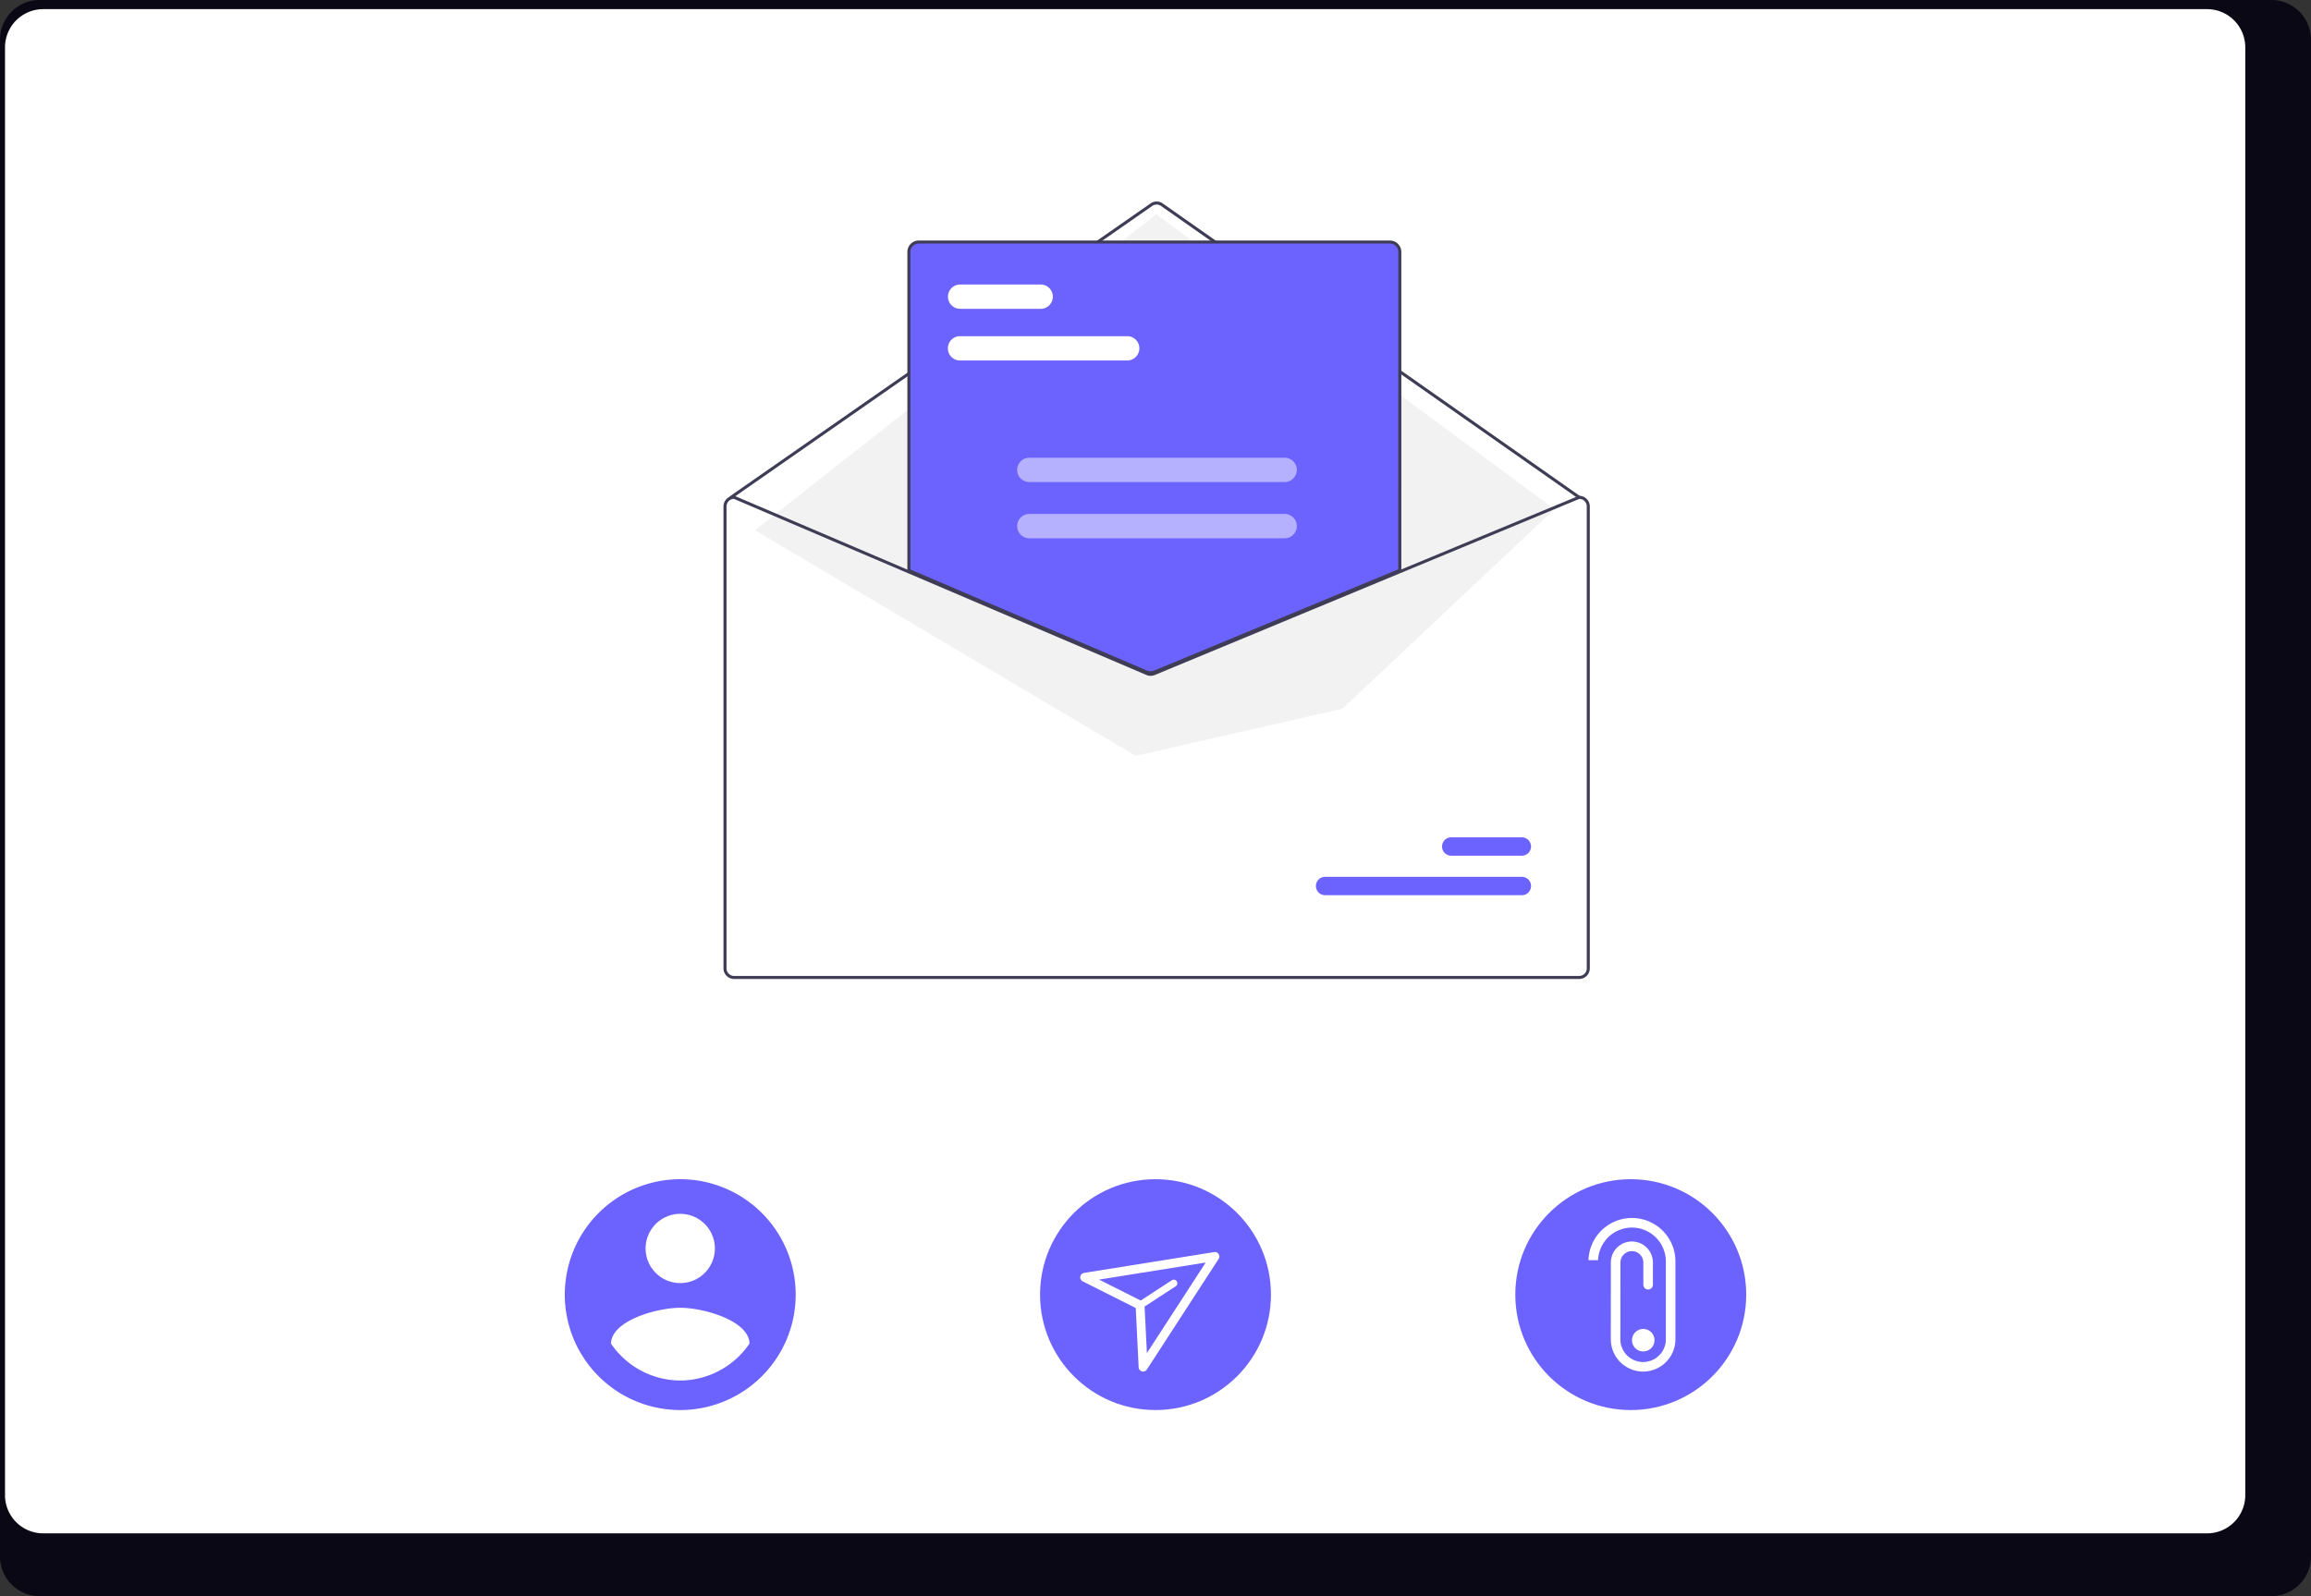
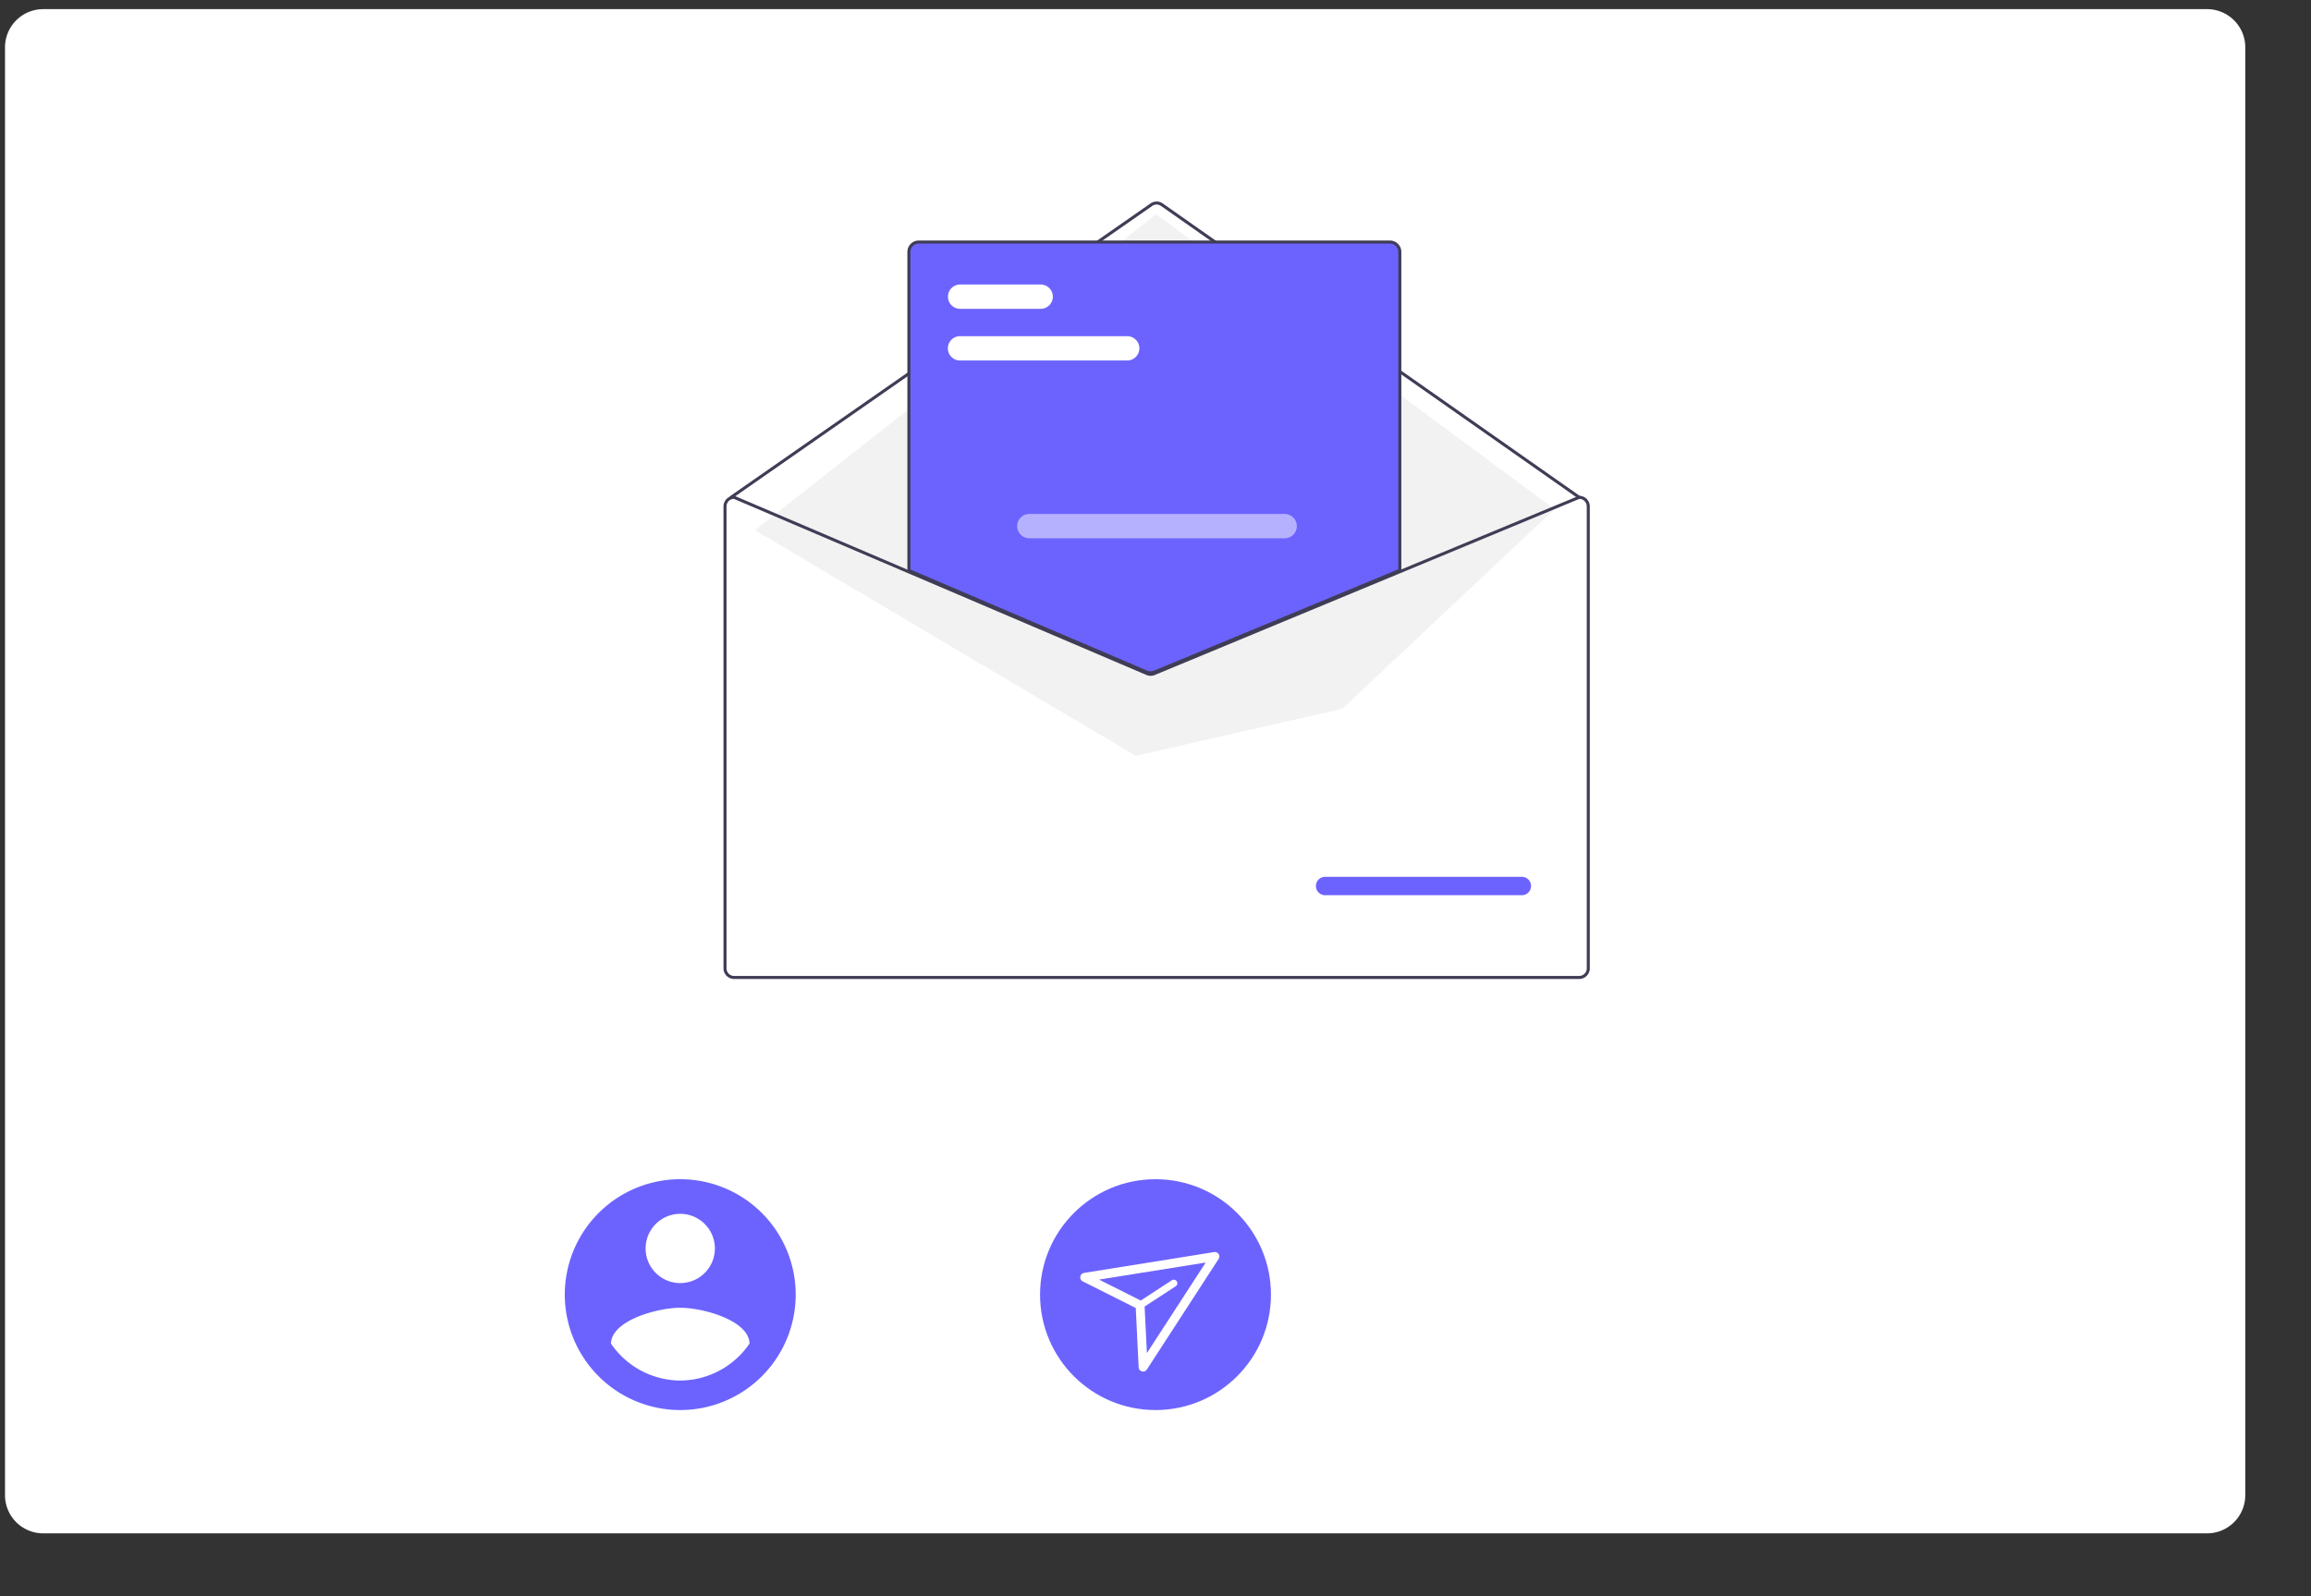
<svg xmlns="http://www.w3.org/2000/svg" width="799.468" height="552.327" viewBox="0 0 799.468 552.327" role="img">
  <rect x="0" y="0" width="799.468" height="552.327" fill="#333333" stroke="none" />
  <g transform="translate(-560.266 -263.836)">
-     <path d="M1352.3,232.384H580.059a13.747,13.747,0,0,0-13.613,13.848v524.66a13.74,13.74,0,0,0,13.613,13.819H1352.3a13.741,13.741,0,0,0,13.613-13.819V246.232a13.747,13.747,0,0,0-13.611-13.848Z" transform="translate(-6.18 31.452)" fill="#090814" />
    <path d="M1328.244,232.384h-748.6a13.225,13.225,0,0,0-13.2,13.223V746.614a13.219,13.219,0,0,0,13.2,13.2h748.6a13.219,13.219,0,0,0,13.2-13.2V245.608a13.224,13.224,0,0,0-13.193-13.223Z" transform="translate(-4.446 34.616)" fill="#fff" />
    <g transform="translate(-1.641 -57)">
      <path d="M348.018,257.437,201.871,154.7,54.232,256.48l145.437,61.414Z" transform="translate(760.284 236.013)" fill="#fff" />
      <path d="M393.726,437.164h.105l60.359,25.774L536.775,498.2a2.664,2.664,0,0,0,2.04.01l85.2-35.348,61.842-25.658.095-.042h.105a3.685,3.685,0,0,1,3.68,3.68V600.682a3.684,3.684,0,0,1-3.68,3.68H393.726a3.685,3.685,0,0,1-3.68-3.68V440.844a3.684,3.684,0,0,1,3.68-3.68Z" transform="translate(421.354 55.235)" fill="#fff" />
      <path d="M393.2,447.5a.524.524,0,0,0,.3-.094L538.909,346.143a2.637,2.637,0,0,1,3.012.005L686.283,447.409a.526.526,0,0,0,.6-.861L542.525,345.287a3.692,3.692,0,0,0-4.217-.007L392.9,446.547a.526.526,0,0,0,.3.957Z" transform="translate(421.618 45.945)" fill="#3f3d56" />
      <path d="M338.585,260.641l-137.761-102.1L62.019,267.905l131.708,78.079,71.506-16.3Z" transform="translate(761.066 236.399)" fill="#f2f2f2" />
      <path d="M580.146,563.346H648.2a3.18,3.18,0,1,0,.009-6.359H580.146a3.18,3.18,0,0,0-.009,6.359Z" transform="translate(440.116 67.262)" fill="#6c63ff" />
-       <path d="M619.8,550.923h24.417a3.18,3.18,0,1,0,.009-6.359H619.8a3.18,3.18,0,0,0-.009,6.359Z" transform="translate(444.097 66.015)" fill="#6c63ff" />
      <path d="M532.7,506.706a3.975,3.975,0,0,0,1.508-.3l84.961-35.253V360.81a3.685,3.685,0,0,0-3.68-3.681H452.5a3.685,3.685,0,0,0-3.68,3.68V471.235l.16.068,82.169,35.09a4,4,0,0,0,1.554.313Z" transform="translate(427.253 47.201)" fill="#6c63ff" />
      <path d="M531.066,506.659l-82.488-35.227v-110.6a3.948,3.948,0,0,1,3.943-3.943H615.513a3.948,3.948,0,0,1,3.943,3.943V471.357l-85.124,35.321A4.275,4.275,0,0,1,531.066,506.659Zm87.339-145.825a2.9,2.9,0,0,0-2.892-2.892H452.521a2.9,2.9,0,0,0-2.892,2.892v109.9l81.848,34.953a3.217,3.217,0,0,0,2.454.015L618.4,470.655Z" transform="translate(427.229 47.177)" fill="#3f3d56" />
      <path d="M390.762,440.844V600.682a3.684,3.684,0,0,0,3.68,3.68H686.776a3.685,3.685,0,0,0,3.681-3.68V440.844a3.685,3.685,0,0,0-3.68-3.68h-.105l-.094.042-61.842,25.658-85.2,35.348a2.664,2.664,0,0,1-2.04-.01l-82.584-35.264-60.359-25.774h-.105A3.684,3.684,0,0,0,390.762,440.844Zm1.052,0a2.637,2.637,0,0,1,2.524-2.629l60.57,25.863,82.169,35.091a3.744,3.744,0,0,0,2.86.016L624.734,464l62.142-25.784a2.635,2.635,0,0,1,2.529,2.629V600.682a2.63,2.63,0,0,1-2.629,2.629H394.443a2.63,2.63,0,0,1-2.629-2.629Z" transform="translate(421.426 55.235)" fill="#3f3d56" />
      <path d="M465.512,395.382h57.836a4.206,4.206,0,0,0,0-8.413H465.512a4.206,4.206,0,1,0,0,8.413Z" transform="translate(428.507 50.196)" fill="#fff" />
      <path d="M465.544,379.137H493.41a4.206,4.206,0,0,0,0-8.413H465.544a4.206,4.206,0,0,0,0,8.413Z" transform="translate(428.51 48.565)" fill="#fff" />
-       <path d="M487.3,433.608h88.331a4.206,4.206,0,0,0,0-8.413H487.3a4.206,4.206,0,0,0,0,8.413Z" transform="translate(430.694 54.033)" fill="#fff" opacity="0.5" />
      <path d="M487.3,451.287h88.331a4.206,4.206,0,1,0,0-8.412H487.3a4.206,4.206,0,0,0,0,8.413Z" transform="translate(430.694 55.808)" fill="#fff" opacity="0.5" />
    </g>
    <g transform="translate(239.135)">
      <circle cx="39.939" cy="39.939" r="39.939" transform="translate(680.926 671.884)" fill="#6c63ff" />
      <path d="M556.177,73.934a1.543,1.543,0,0,0-.45,2.9l18.361,9.226,1,20.523a1.545,1.545,0,0,0,2.838.766l24.83-38.272a1.546,1.546,0,0,0-1.541-2.369l-45.047,7.208Zm19.631,9.541-14.415-7.244,36.893-5.91-20.343,31.344-.793-16.118,10.748-7a1.237,1.237,0,1,0-1.351-2.072l-10.748,7Z" transform="translate(139.947 630.394)" fill="#fff" fill-rule="evenodd" />
    </g>
    <g transform="translate(645.466 646.622)">
      <path d="M224.694,123.086a39.939,39.939,0,1,0,39.937,39.939h0a39.939,39.939,0,0,0-39.939-39.939Zm0,11.981a11.981,11.981,0,1,1-11.981,11.981h0a11.981,11.981,0,0,1,11.981-11.981Zm0,57.68a29.1,29.1,0,0,1-23.963-12.789c.192-7.988,15.976-12.385,23.963-12.385s23.771,4.4,23.963,12.385a29.142,29.142,0,0,1-23.963,12.789Z" transform="translate(-74.569 -97.824)" fill="#6c63ff" />
    </g>
    <g transform="translate(63.517)">
-       <circle cx="39.939" cy="39.939" r="39.939" transform="translate(1020.955 671.884)" fill="#6c63ff" />
      <g transform="translate(-140.988 64.501)">
-         <path d="M545.017,221.925V195.34a15.041,15.041,0,0,0-30.074-.662h3.31a11.747,11.747,0,0,1,11.721-11.287h.172a11.756,11.756,0,0,1,11.563,11.926v26.822a7.879,7.879,0,0,1-7.867,7.774h-.1a7.882,7.882,0,0,1-7.772-7.985l.018-26.406a3.964,3.964,0,1,1,7.928-.026v7.672a1.655,1.655,0,1,0,3.31,0v-7.7a7.272,7.272,0,1,0-14.545.025l-.017,26.413a11.191,11.191,0,0,0,11.041,11.313h.138a11.194,11.194,0,0,0,11.175-11.051C545.018,222.084,545.018,222,545.017,221.925Z" transform="translate(672.318 440.728)" fill="#fff" />
        <circle cx="3.904" cy="3.904" r="3.904" transform="translate(1202.3 659.185)" fill="#fff" />
      </g>
    </g>
  </g>
</svg>